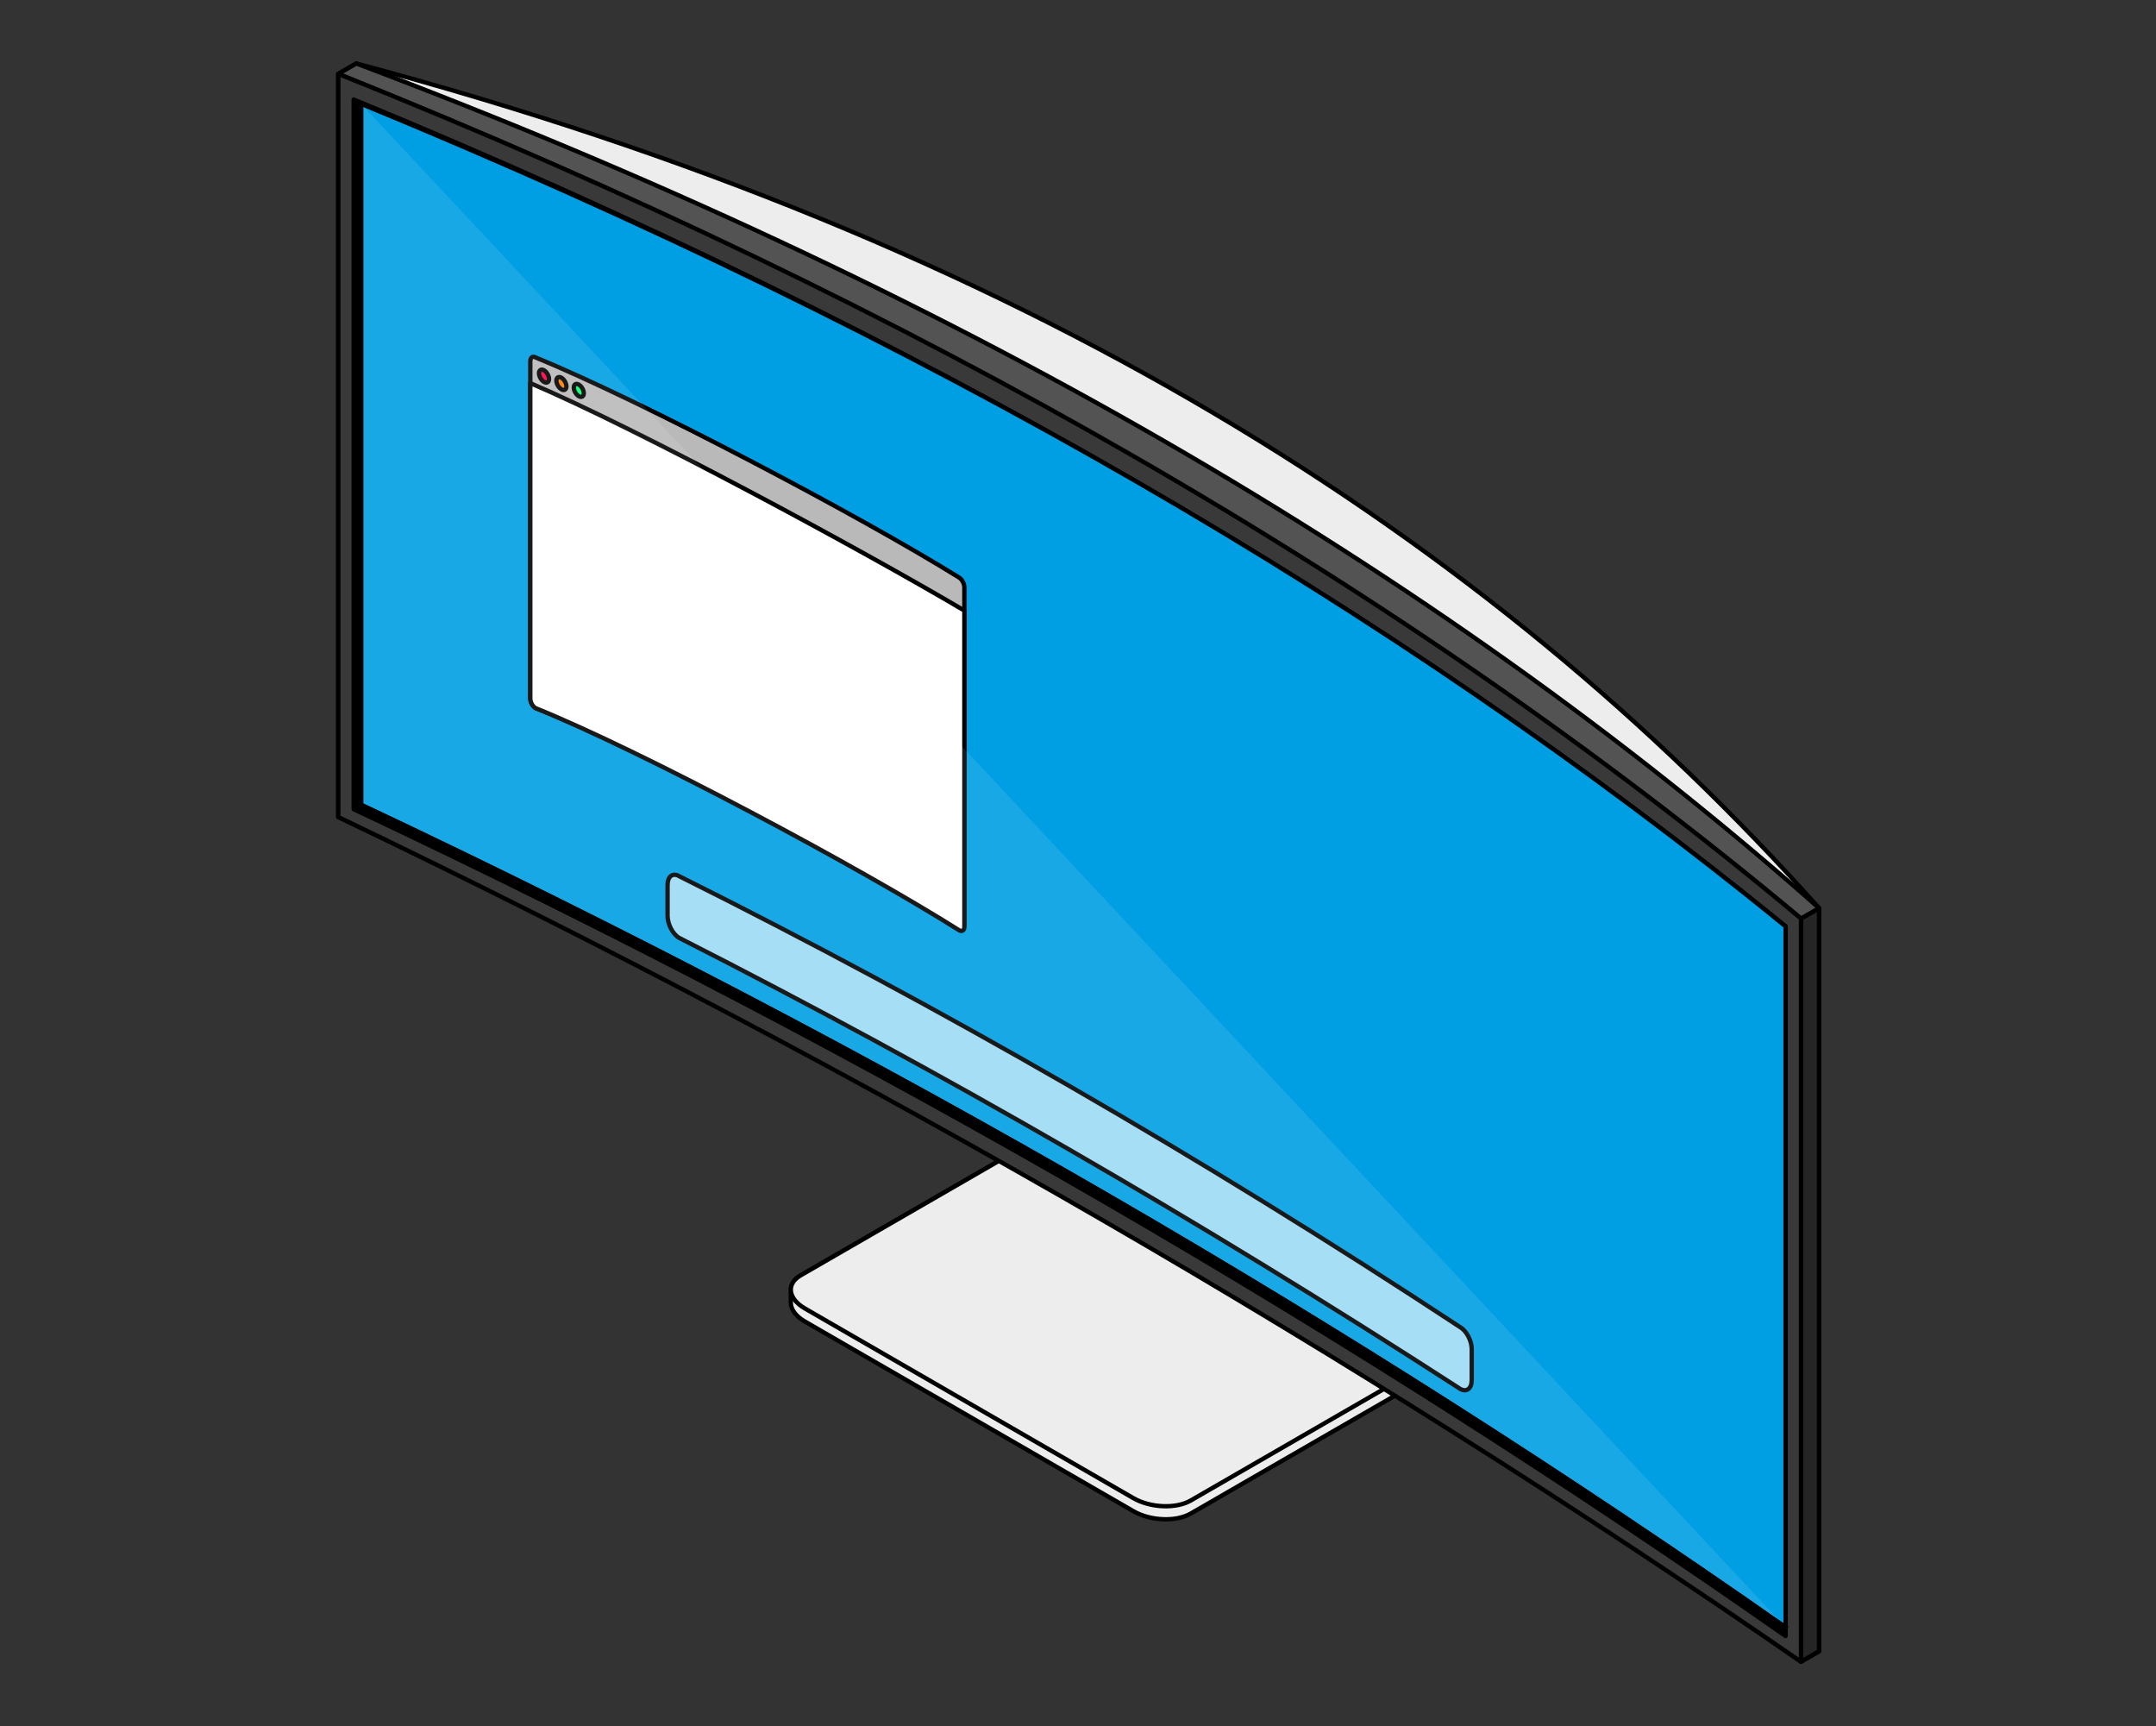
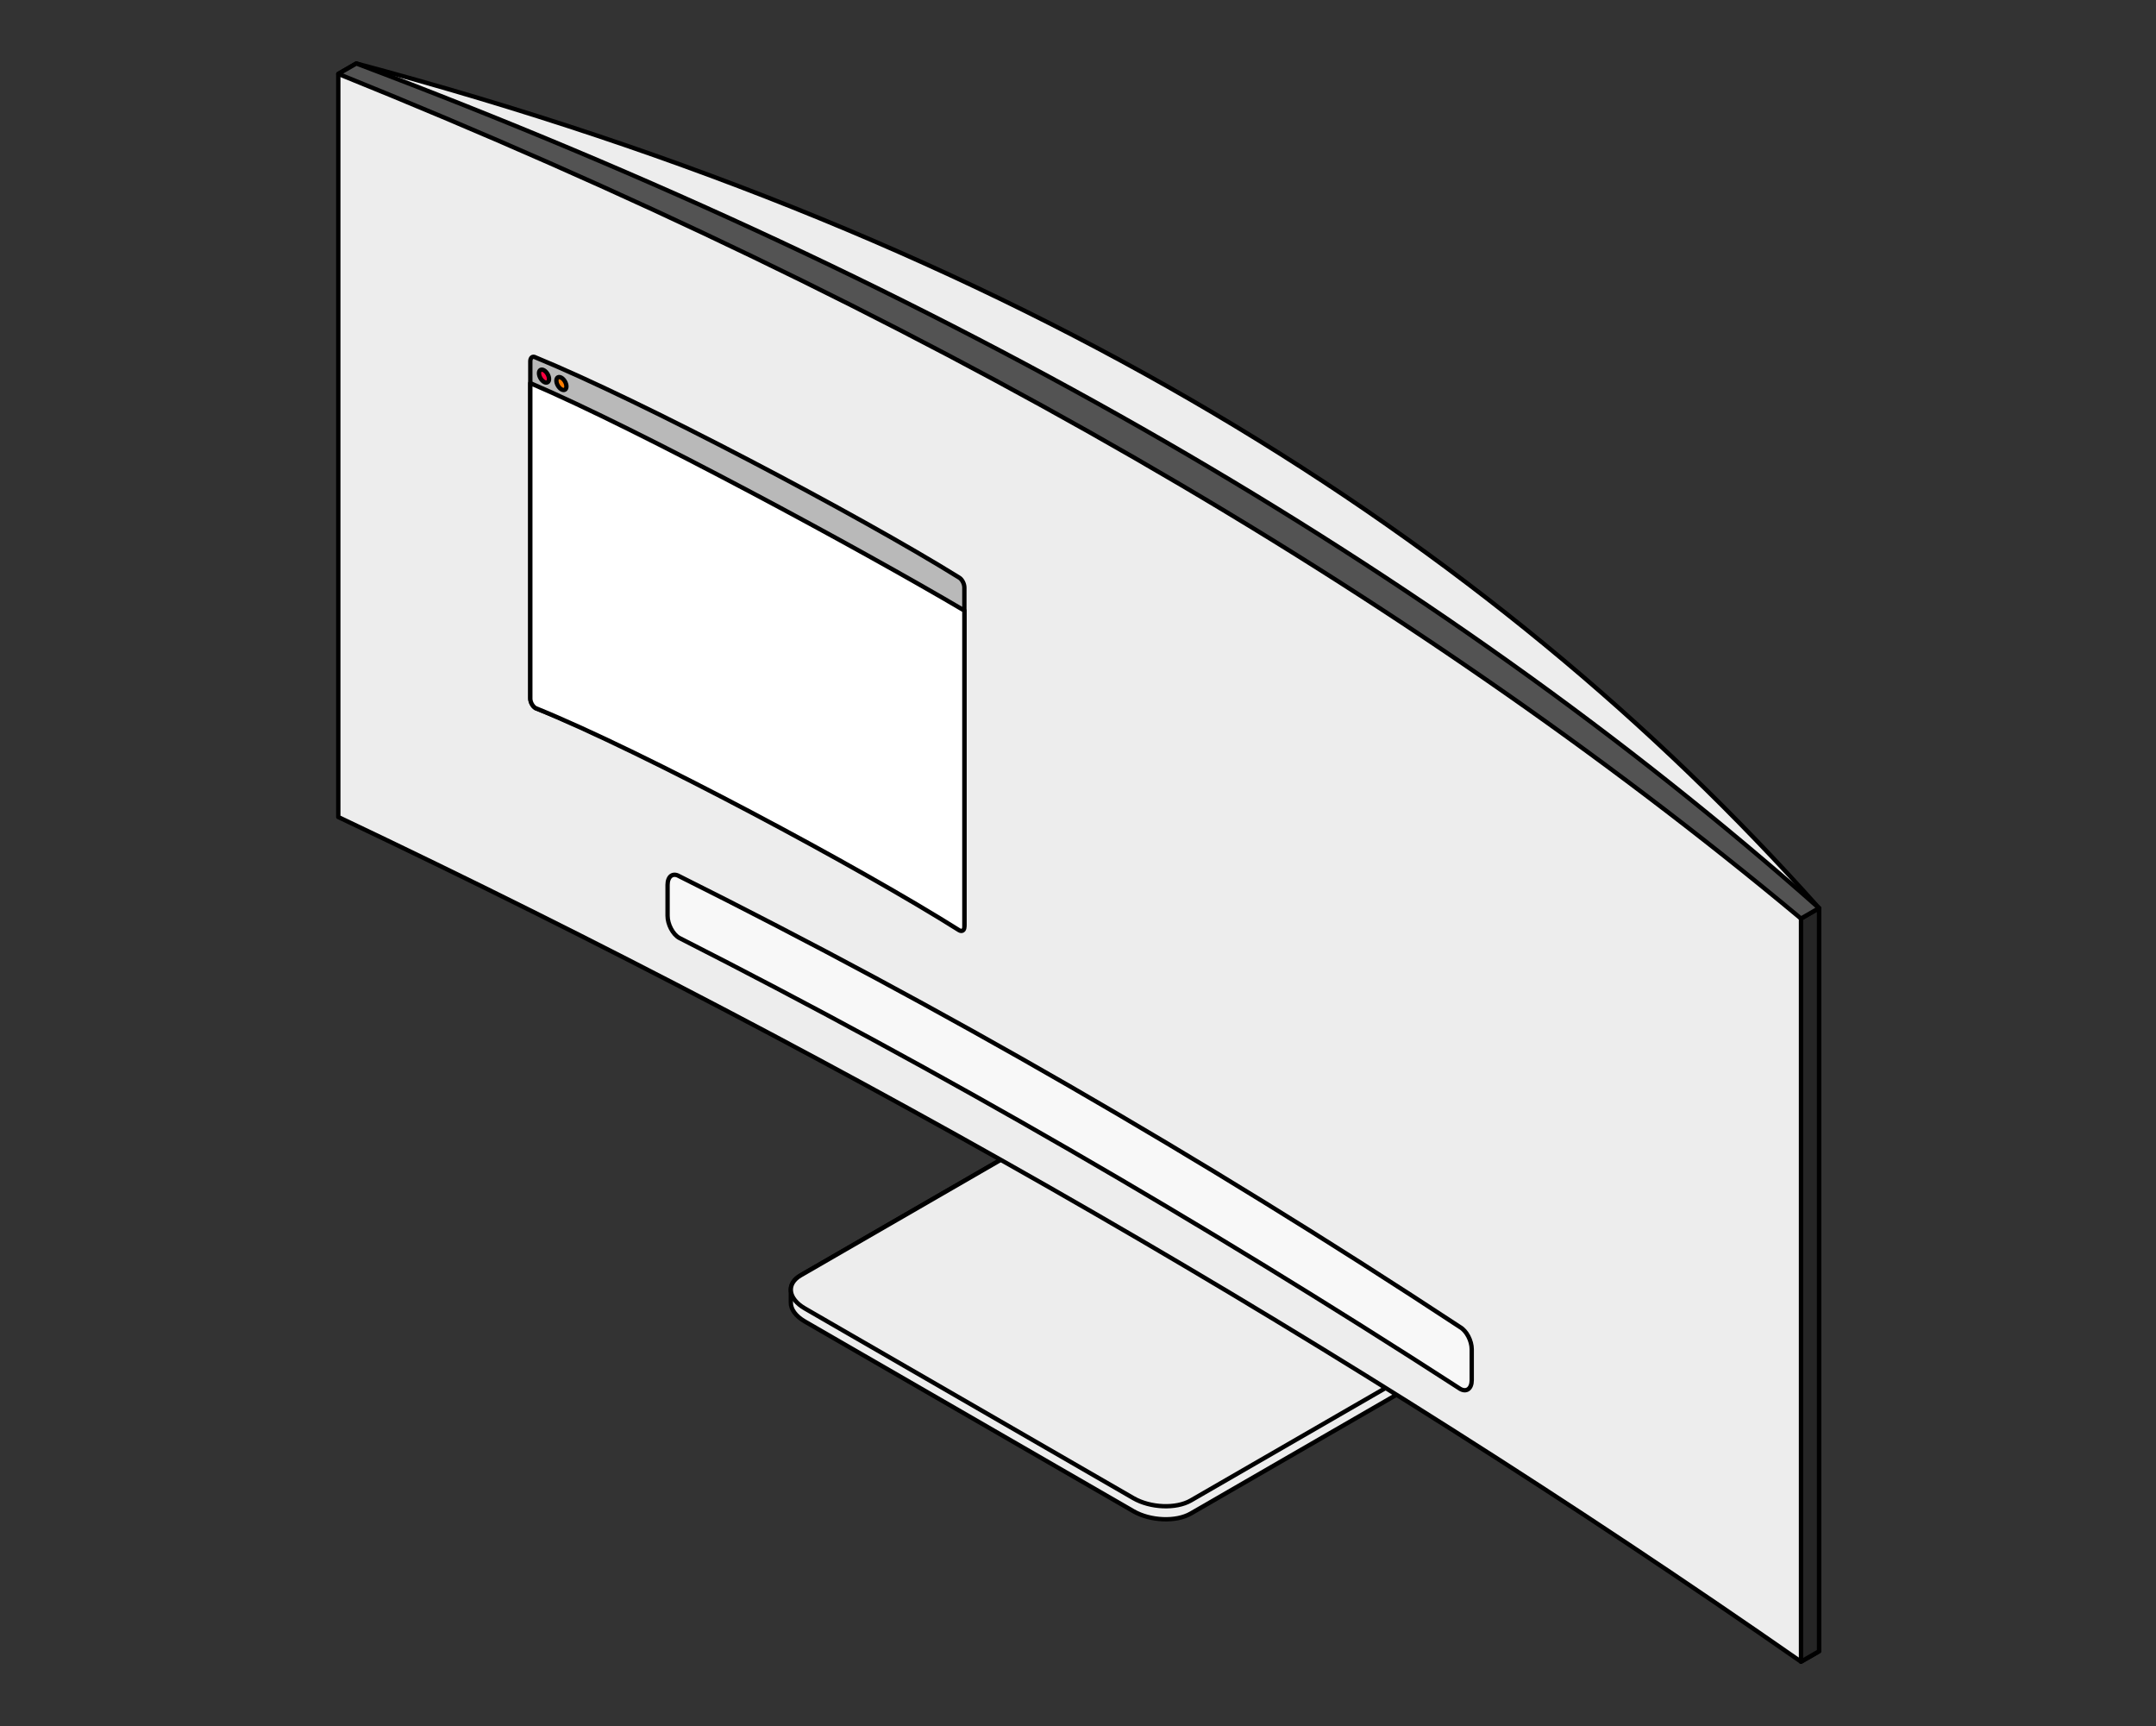
<svg xmlns="http://www.w3.org/2000/svg" xmlns:ns1="http://www.serif.com/" width="100%" height="100%" viewBox="0 0 496 397" version="1.1" xml:space="preserve" style="fill-rule:evenodd;clip-rule:evenodd;stroke-linecap:square;stroke-linejoin:round;stroke-miterlimit:1;">
  <rect x="0" y="0" width="496" height="397" fill="#333333" stroke="none" />
  <g id="Layer1">
    </g>
  <rect id="Dell-S3425W" ns1:id="Dell S3425W" x="0" y="-0" width="495.614" height="396.807" style="fill:none;" />
  <path d="M340.151,306.166C341.008,307.921 340.4,309.761 338.243,311.007L273.936,348.135C270.555,350.086 264.642,349.841 260.739,347.588L185.163,303.954C183.012,302.712 181.917,301.117 181.934,299.609L181.934,296.647C181.932,295.405 182.683,294.22 184.215,293.335L248.523,256.207C251.903,254.255 257.816,254.5 261.719,256.754L337.296,300.388C340.149,302.035 341.143,304.303 340.151,306.166Z" style="fill:rgb(237,237,237);stroke:black;stroke-width:1px;" />
  <path d="M261.719,256.754L337.296,300.388C341.199,302.641 341.623,306.055 338.243,308.007L273.936,345.135C270.555,347.086 264.642,346.841 260.739,344.588L185.163,300.954C181.26,298.7 180.835,295.286 184.215,293.335L248.523,256.207C251.903,254.255 257.816,254.5 261.719,256.754Z" style="fill:rgb(237,237,237);stroke:black;stroke-width:1px;" />
  <path d="M414.33,382.206C310.019,309.568 197.826,244.833 77.827,187.926L77.827,16.997L81.978,14.601C235.427,55.527 342.252,123.372 418.481,208.881L418.481,379.809L414.33,382.206Z" style="fill:rgb(237,237,237);stroke:black;stroke-width:1px;" />
  <path d="M418.481,208.881L418.481,379.809L414.33,382.206L414.33,211.278L418.481,208.881Z" style="fill:rgb(37,37,37);stroke:black;stroke-width:1px;" />
  <path d="M81.978,14.601C217.702,65.761 329.972,130.462 418.481,208.881L414.33,211.278C322.544,134.75 209.901,70.265 77.827,16.997L81.978,14.601Z" style="fill:rgb(83,83,83);stroke:black;stroke-width:1px;" />
-   <path d="M414.33,211.278L414.33,382.206C312.069,311.726 200.373,246.694 77.827,187.926L77.827,16.997C210.299,70.035 322.726,134.645 414.33,211.278Z" style="fill:rgb(57,57,57);stroke:black;stroke-width:1px;" />
-   <path d="M410.786,213.083L410.786,376.308C311.511,306.832 202.298,243.095 81.371,186.12L81.371,22.896C210.599,76.113 320.43,139.413 410.786,213.083Z" style="stroke:black;stroke-width:1px;" />
-   <path d="M410.786,213.083L410.786,374.308C311.511,304.832 204,242.078 83.074,185.103L83.074,23.879C212.301,77.096 320.43,139.413 410.786,213.083Z" style="fill:rgb(0,159,227);stroke:black;stroke-width:1px;" />
  <g id="Window">
    <path d="M221.859,135.158L221.859,212.598C221.859,213.488 221.317,213.898 220.649,213.513C197.951,199.084 148.251,172.641 123.21,162.875C122.542,162.489 122,161.453 122,160.563L122,83.123C122,82.232 122.542,81.823 123.21,82.208C147.595,92.212 197.413,118.414 220.649,132.846C221.317,133.232 221.859,134.267 221.859,135.158Z" style="fill:rgb(185,185,185);stroke:black;stroke-width:1px;" />
    <path d="M221.859,140.439L221.859,213.183C221.859,214.001 221.317,214.353 220.649,213.967C197.951,199.646 148.251,173.02 123.21,162.875C122.542,162.489 122,161.512 122,160.693L122,88.124C147.184,98.879 197.827,126.254 221.859,140.439Z" style="fill:white;stroke:black;stroke-width:1px;" />
    <path d="M125.155,85.176C125.792,85.544 126.309,86.44 126.309,87.176C126.309,87.912 125.792,88.211 125.155,87.843C124.517,87.475 124,86.579 124,85.843C124,85.107 124.517,84.808 125.155,85.176Z" style="fill:rgb(255,0,65);stroke:black;stroke-width:1px;" />
    <path d="M129.155,86.883C129.792,87.251 130.309,88.147 130.309,88.883C130.309,89.619 129.792,89.917 129.155,89.549C128.517,89.182 128,88.285 128,87.549C128,86.814 128.517,86.515 129.155,86.883Z" style="fill:rgb(255,125,0);stroke:black;stroke-width:1px;" />
-     <path d="M133.155,88.462C133.792,88.83 134.309,89.726 134.309,90.462C134.309,91.198 133.792,91.496 133.155,91.128C132.517,90.76 132,89.864 132,89.128C132,88.392 132.517,88.094 133.155,88.462Z" style="fill:rgb(0,255,113);stroke:black;stroke-width:1px;" />
  </g>
  <path d="M338.579,310.347L338.579,317.442C338.579,319.4 337.386,320.301 335.918,319.453C276.025,280.71 216.132,246.156 156.239,215.716C154.771,214.868 153.579,212.59 153.579,210.632L153.579,203.537C153.579,201.579 154.771,200.678 156.239,201.526C216.132,231.428 276.025,265.844 335.918,305.263C337.386,306.111 338.579,308.389 338.579,310.347Z" style="fill:white;fill-opacity:0.61;stroke:black;stroke-width:1px;" />
-   <path d="M410.786,374.308C311.511,304.832 204,242.078 83.074,185.103L83.074,23.879" style="fill:white;fill-opacity:0.1;stroke:black;stroke-width:1px;" />
</svg>